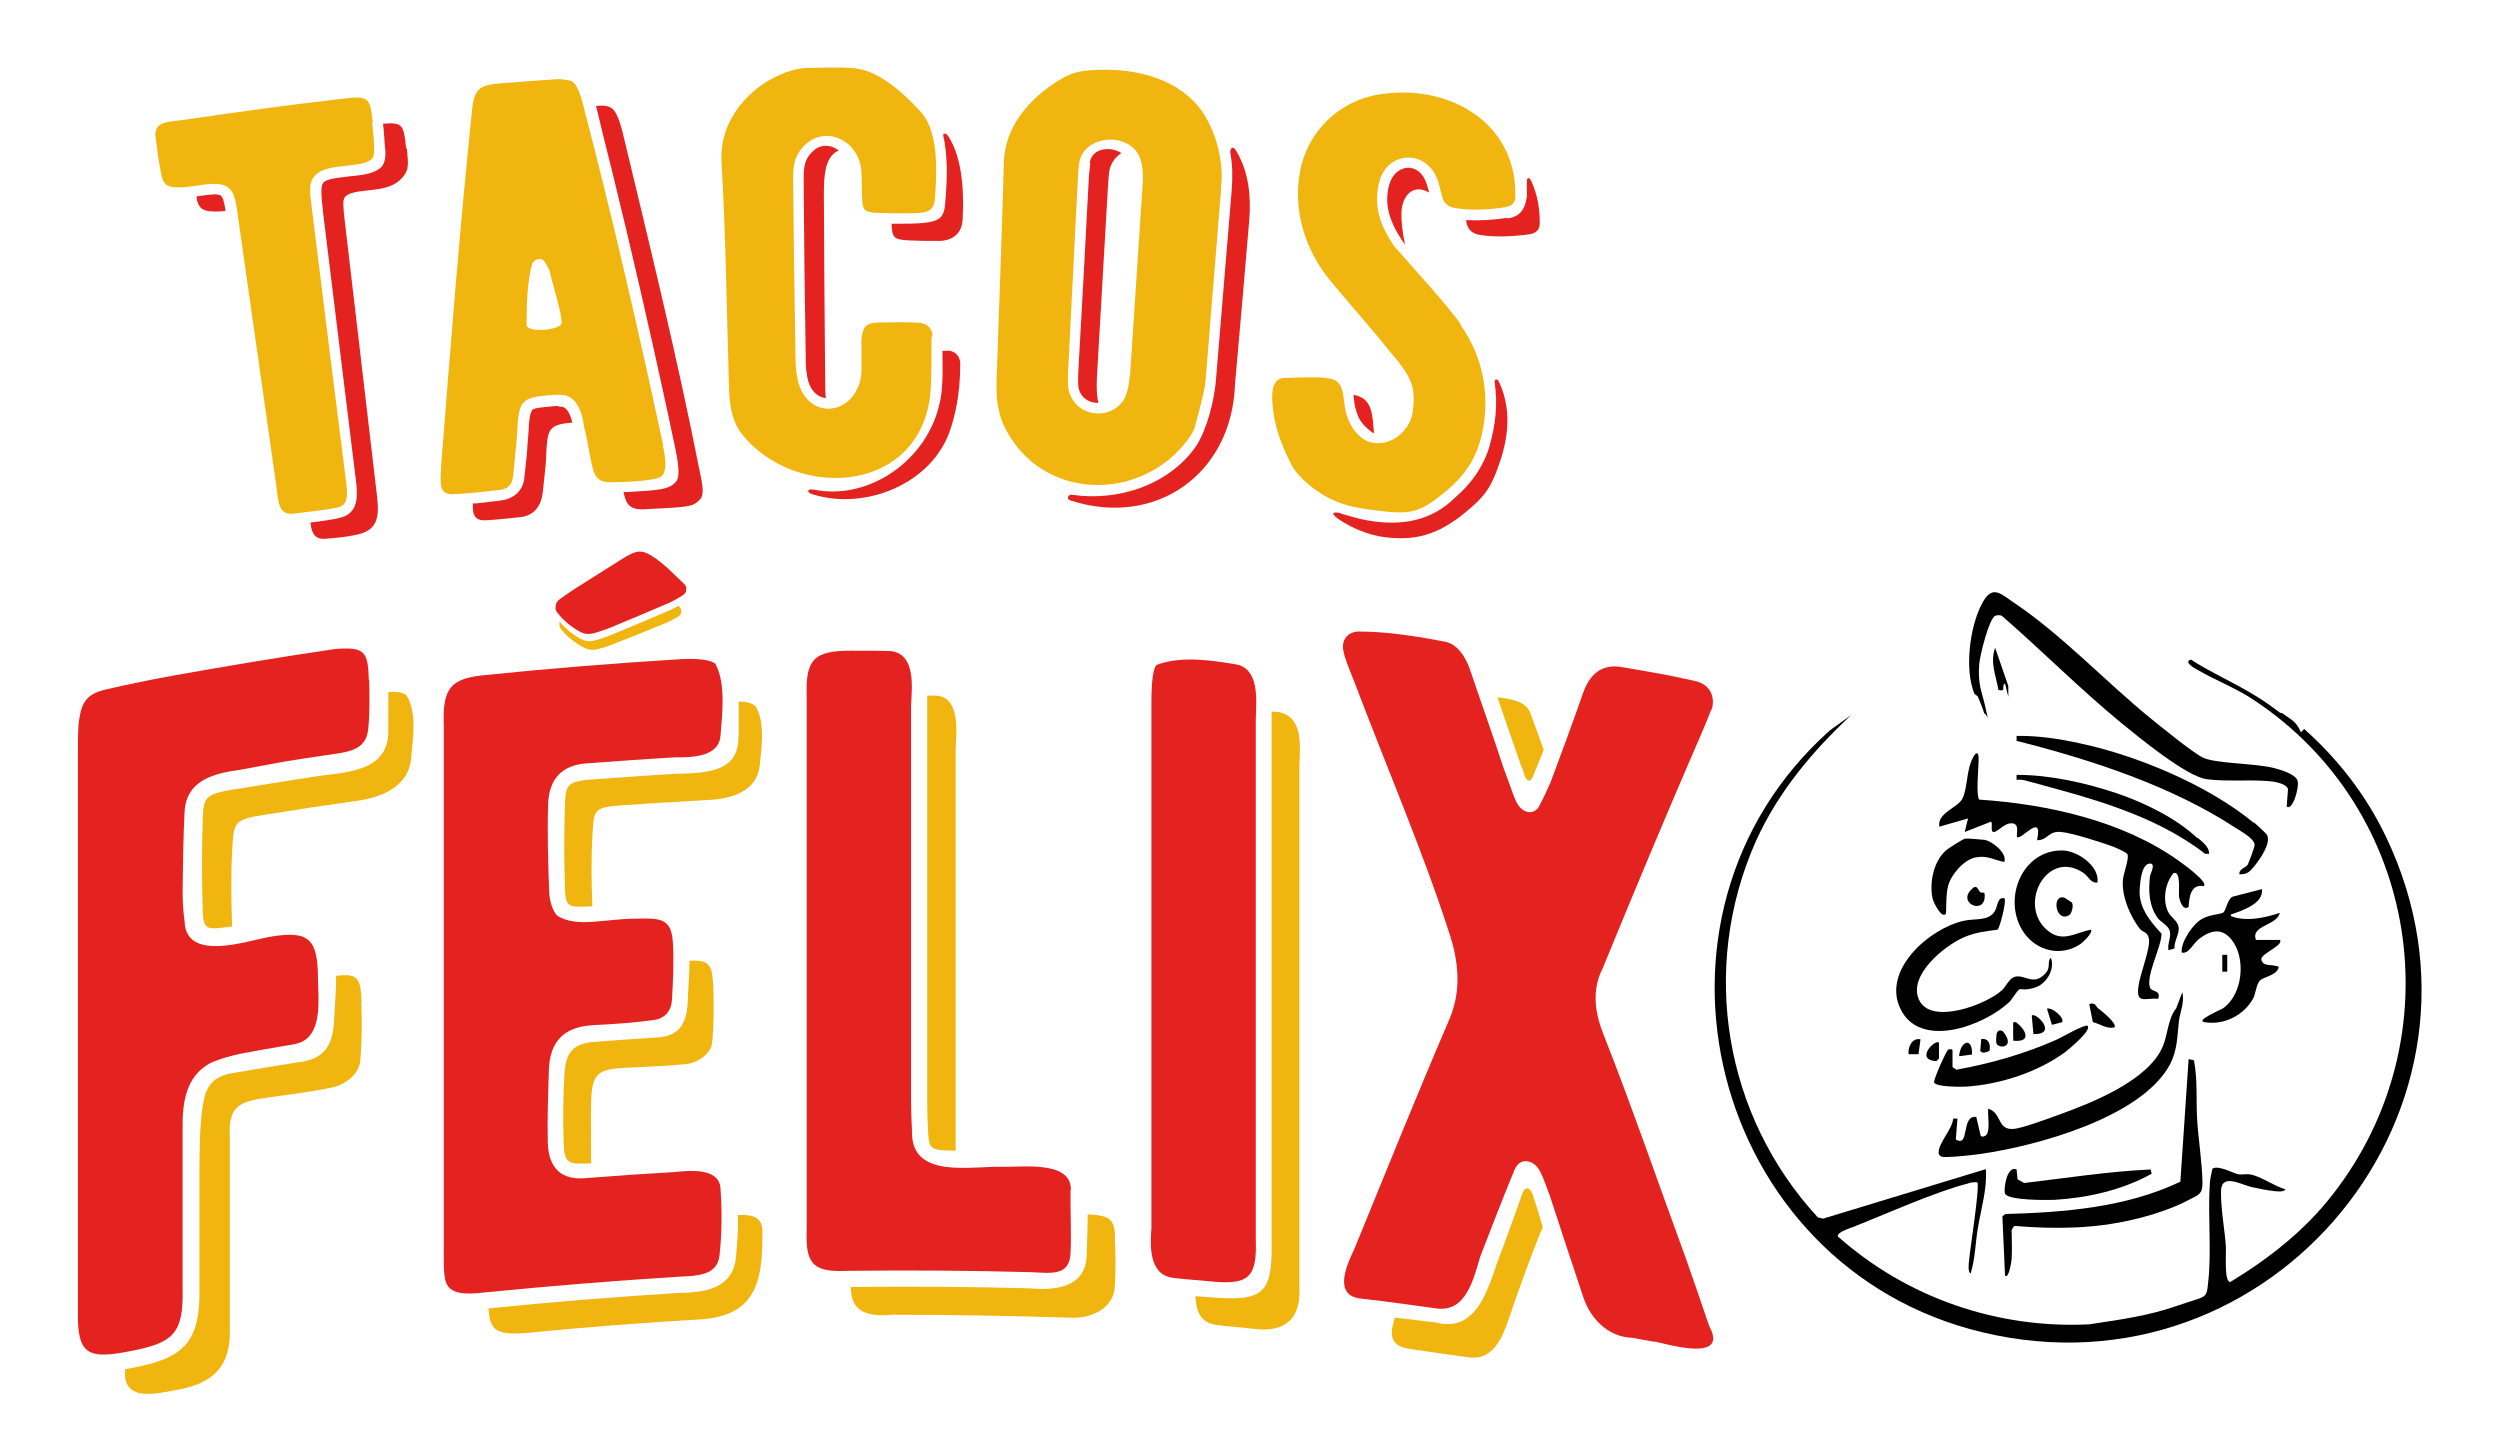
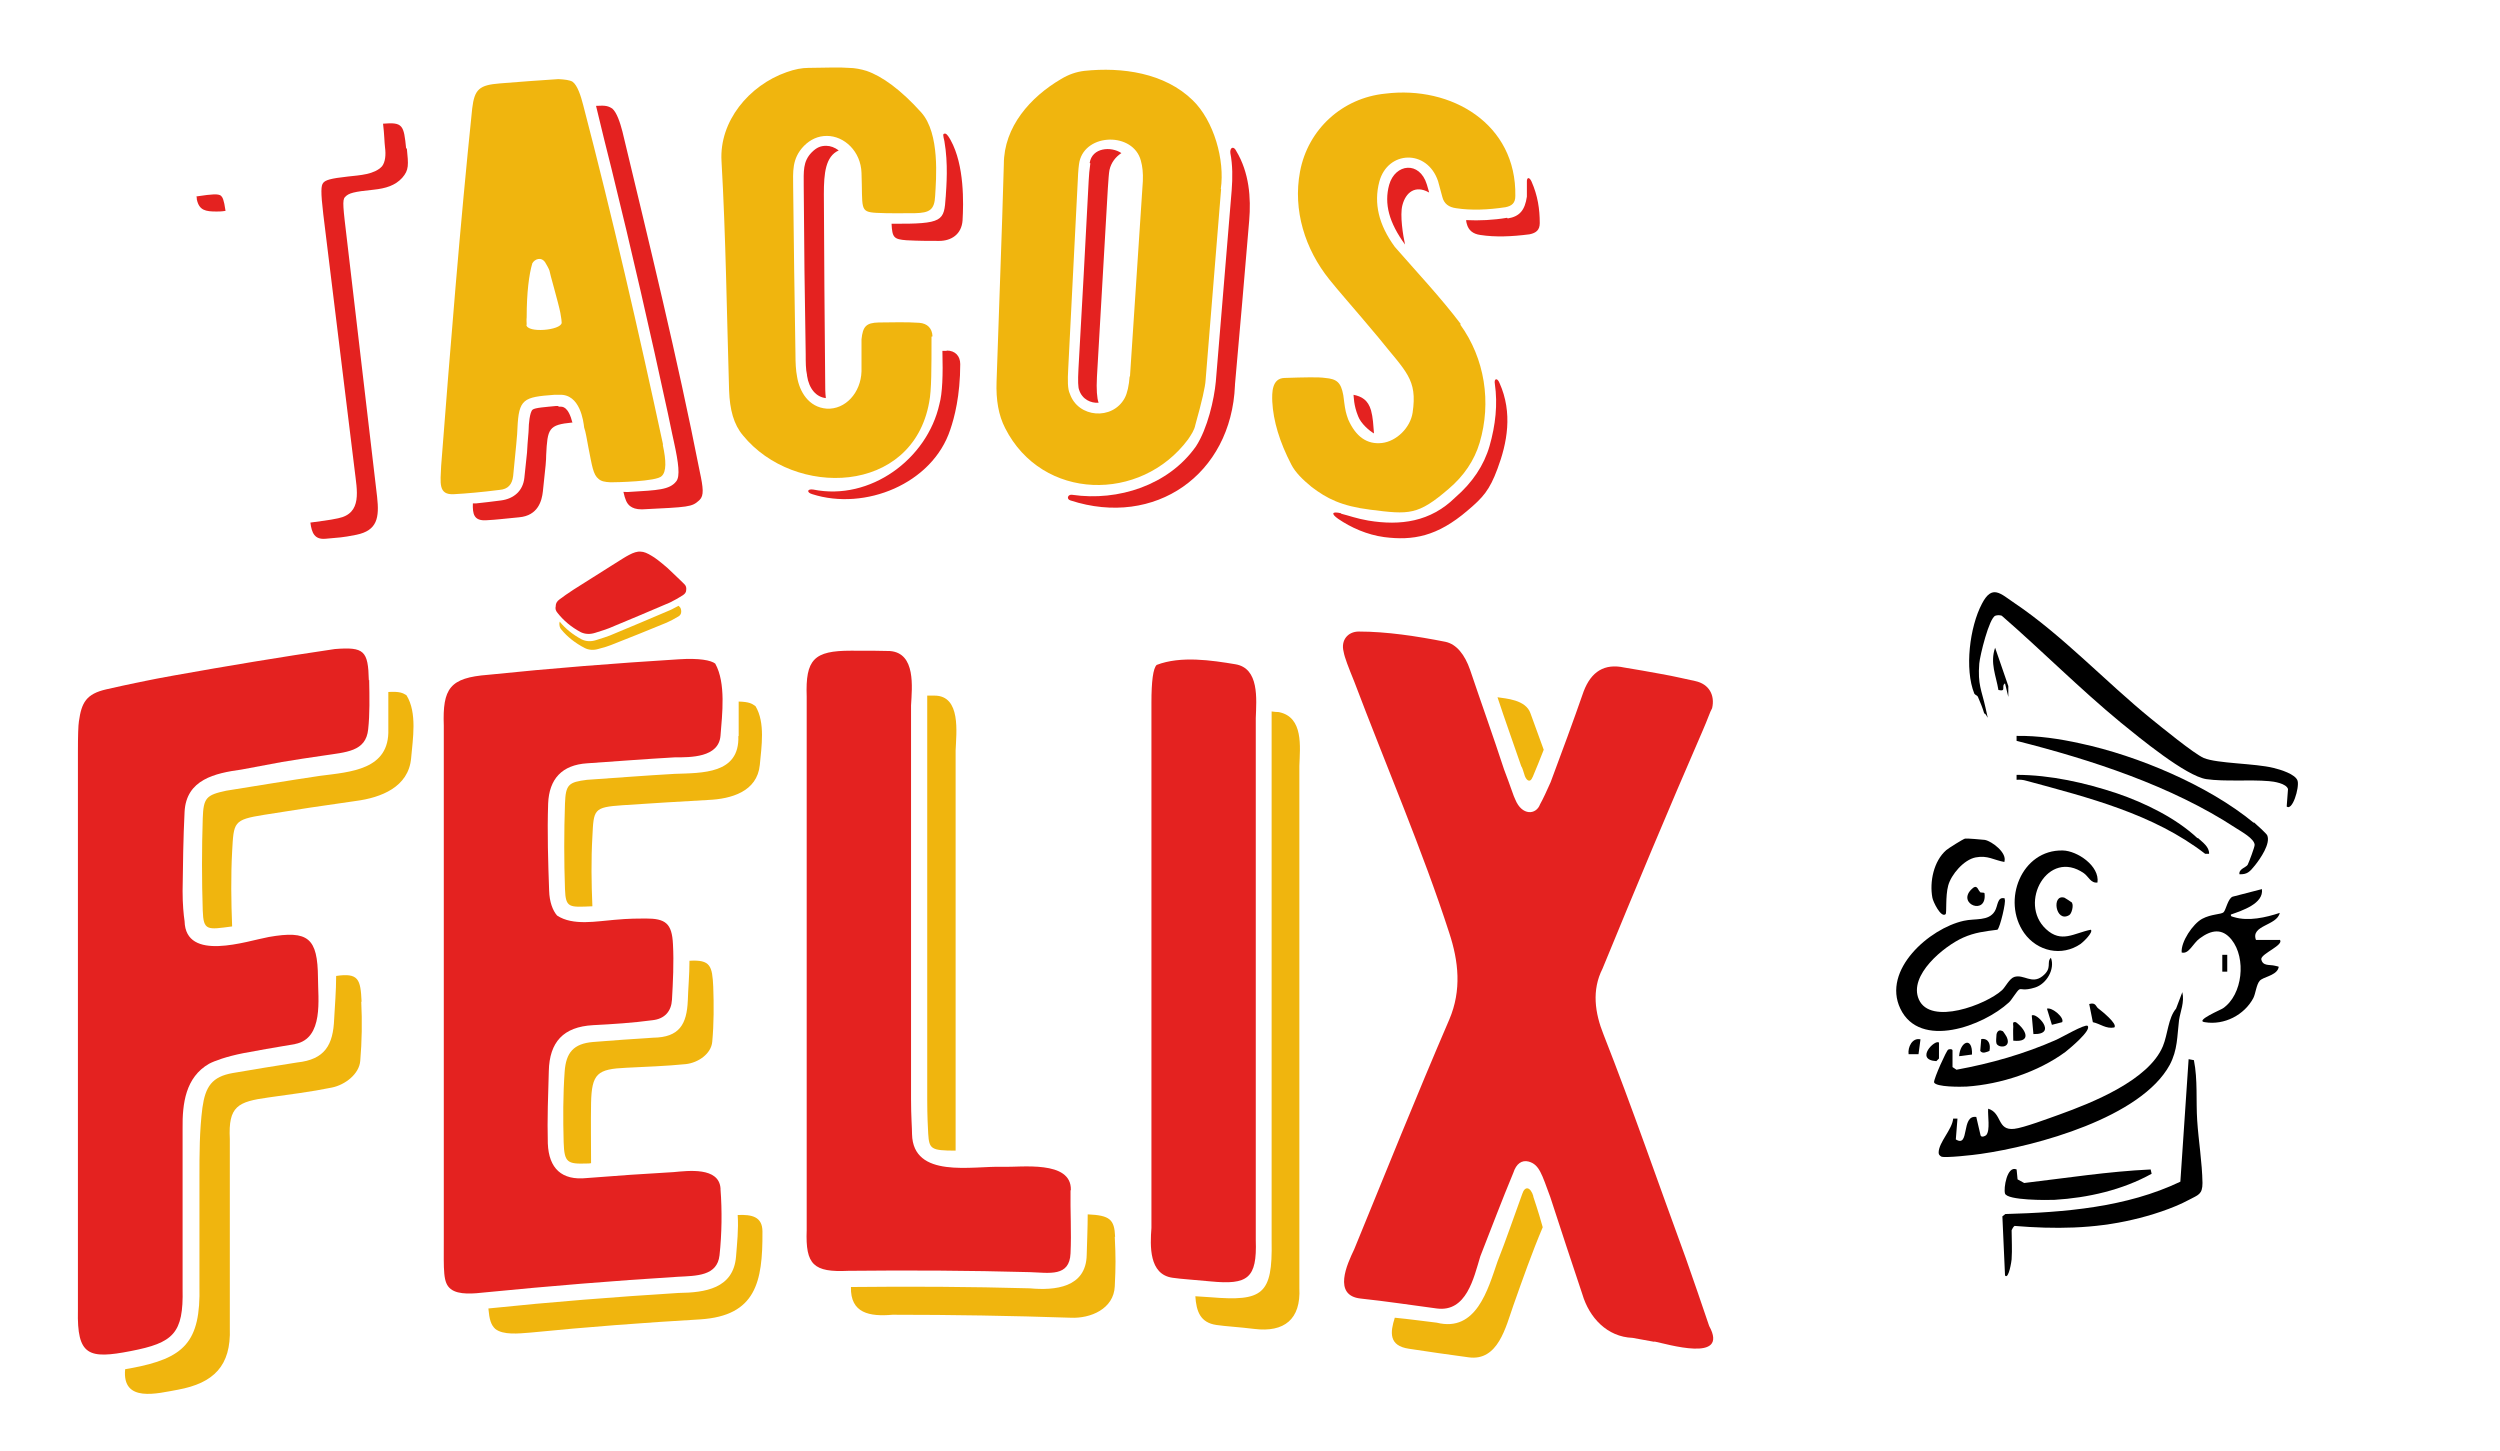
<svg xmlns="http://www.w3.org/2000/svg" id="Capa_1" data-name="Capa 1" width="26.7cm" height="15.5cm" viewBox="0 0 757.1 438.4">
  <g>
    <path d="M111.8,205.3c.1,5.3.2,10.4-.3,15-.7,6.8-6.6,6.9-13.8,8-4.9.7-7.4,1.1-12.3,1.9-4.9.9-7.4,1.4-12.3,2.3-8,1.1-16.7,3-17.2,12.8-.4,7.9-.5,16.1-.6,24,0,4,.3,7.1.6,9.1.3,12.5,18.9,6,25.5,4.8,12-2.1,14.8.3,14.9,12.4,0,6.3,1.8,18.3-6.9,20,.6,0-5.2.8-15.8,2.8-5,1-8.6,2.3-10.3,3.2-7.1,4.1-8.1,12-8,19.6,0,16.2,0,32.4,0,48.6.3,13.5-2.8,16.3-15.7,18.8-12.8,2.5-16.3,1.4-16-12.3,0-56.4,0-112.8,0-169.1,0-4.9.1-8.1.3-9.3.8-5.7,2.2-8.3,8.3-9.7,6.6-1.5,13.7-3,20.5-4.2,16.2-2.9,32.4-5.6,48.7-8,8.9-.7,10.1.5,10.3,9.5Z" fill="#e42220" />
    <path d="M109.5,302.8c-.3-6.8-.9-8.8-7.7-7.8,0,4.6-.4,9.1-.6,13-.3,7.9-2.8,12.3-11.2,13.2-6.5,1-13,2.1-19.5,3.2-6.3,1.1-8.3,4.1-9.2,10.5-.9,7-.9,14.1-.9,21.2,0,10.9,0,21.9,0,32.8.4,17.1-4.6,21.9-20.8,24.9-.7.1-1,.2-1.7.3-1,10.3,9.8,7.3,16,6.2,10.8-2,16.1-7.2,15.7-18.6,0-15.7,0-31.4,0-47.2v-10.1c-.5-10,2.4-11.3,11.7-12.6,6.3-.9,12.9-1.7,19.2-3,4-.8,8.3-4.1,8.6-8.1.5-5.8.6-12,.3-17.9Z" fill="#f0b50e" />
    <path d="M117.6,220.3c.4,12.3-11.4,12.9-20.7,14.1-9.5,1.4-18.9,3-28.4,4.5-6,1.3-6.9,2.1-7.1,8.4-.3,9.2-.3,18.7,0,27.9.2,6.2,1.4,5.8,8.9,4.8-.3-7.6-.4-15.3,0-22.7.5-8.9.3-9.6,9.7-11.1,9.3-1.5,18.5-2.9,27.8-4.2,7.6-1,15.9-4.2,16.7-12.9.5-5.8,1.9-13.8-1.4-19.1-1.1-.7-2-1.2-5.5-1v11.2Z" fill="#f0b50e" />
    <path d="M218.2,359.6c.5,6.5.4,13.5-.3,20-.7,6.3-7,6.2-12.6,6.5-19.4,1.2-38.8,2.8-58.1,4.7-3.7.4-8.3.9-10.7-1-2.4-1.9-2.1-5.4-2.1-15.2v-155.4c-.4-11.3,1.8-14.5,13.4-15.4,19.3-2,38.5-3.5,57.8-4.7,6.2-.4,9.7.3,11,1.3,3.3,5.9,2.1,15.4,1.6,21.8-.5,6.7-9.1,6.6-13.9,6.6-8.8.5-17.7,1.2-26.5,1.8-7.6.5-11.5,4.7-11.8,12.2-.3,8.7,0,17.9.3,26.4.1,3.4,1.1,6,2.4,7.5,4.8,3.2,12.1,1.7,17.4,1.3,4.2-.4,7.6-.4,9.4-.4,6,0,8,1.4,8.3,7.8.3,5.5,0,11.6-.3,16.8-.2,3.5-2.2,5.8-5.9,6.2-5.9.8-12.1,1.2-18,1.5-9,.5-13.2,5.1-13.4,13.9-.2,6.9-.5,14.6-.3,21.9.3,7.6,4.2,11.3,11.8,10.5,8.7-.7,17.5-1.3,26.3-1.8,4.4-.4,13.7-1.6,14.2,4.9Z" fill="#e42220" />
    <path d="M230.9,372.4c0-4.5-3.2-5.2-7.5-5,.3,4.3-.2,8.7-.5,12.6-.8,9.7-9.4,10.9-17.4,11-19.2,1.2-38.4,2.7-57.6,4.7.3,3.4.8,5,2.1,6.2,2.4,1.9,7,1.4,10.7,1.1,17.1-1.7,34.3-3,51.4-4,16.8-1.1,18.9-11.3,18.8-26.5Z" fill="#f0b50e" />
    <path d="M208.3,302.4c-.3,7.3-2.6,11.2-10.5,11.3-6.1.4-12.2.8-18.2,1.3-5.9.5-8.2,3.2-8.6,9-.5,7-.5,14.3-.3,21.4.2,6.1,1.1,6.6,7,6.4.5,0,.8,0,1.3-.1,0-6-.1-12.2,0-18.2.2-9,1.9-10.3,10.7-10.7,5.9-.3,12.1-.5,18-1.1,3.7-.4,7.7-3.1,8-6.8.5-5.4.5-11.2.3-16.6-.3-6.3-.8-8.3-7.2-7.9,0,4.3-.4,8.4-.5,12Z" fill="#f0b50e" />
    <path d="M223.6,222.4c.4,11.5-11,11.1-19.3,11.4-8.8.5-17.7,1.2-26.5,1.8-5.6.7-6.5,1.4-6.7,7.2-.3,8.6-.3,17.4,0,25.9.2,5.8,1.3,5.5,8.3,5.2-.3-7-.4-14.2,0-21.1.4-8.2.3-8.9,9.1-9.5,8.7-.6,17.3-1.1,26-1.6,6.9-.3,14.8-2.5,15.6-10.6.5-5.5,1.7-12.8-1.3-17.8-1.1-.8-1.9-1.3-5.1-1.4v10.4Z" fill="#f0b50e" />
    <path d="M324.2,360c-.1,5.9.3,12.7,0,19-.3,7.2-6.4,5.9-12.3,5.7-18.3-.5-36.7-.6-55-.4-10.5.5-13-1.8-12.6-12.3v-161.6c-.4-11.3,2.2-13.9,13.4-13.9,5.3,0,9.2,0,11.8.1,7.9.6,6.7,11,6.4,16.5v119.1c0,5.3.3,8.8.3,10.7.3,13.6,18.3,9.6,27.4,9.9,5.5.2,20.9-2.1,20.7,7Z" fill="#e42220" />
    <path d="M337.7,374c-.2-5.3-1.6-6.5-8.3-6.8,0,4-.2,8.2-.3,12.3-.2,9.9-9.6,10.8-17.2,10.1-18.1-.5-36.1-.6-54.2-.4-.2,8,5.7,9,12.6,8.4,18,0,36,.3,53.9.9,6.1.3,13.1-2.7,13.4-9.5.3-6.4.3-8.6,0-15Z" fill="#f0b50e" />
    <path d="M282.9,210.1c-.9,0-1.3,0-2.1,0,0,40.8,0,81.5,0,122.3,0,5.1.2,8.4.3,10.4.3,4.6.8,5.1,8.3,5.1v-121.2c.2-5.3,1.7-16.6-6.4-16.6Z" fill="#f0b50e" />
    <path d="M380.3,216.9v158.1c.4,11.6-2.4,13.6-13.7,12.5-5-.5-8.9-.7-11.5-1.1-7.2-1-6.8-9.7-6.4-15.1v-159.1c0-6.4.5-10.4,1.6-11.4,7.3-2.8,16.6-1.4,23.8-.2,7.3,1.2,6.4,10.5,6.2,16.3Z" fill="#e42220" />
    <path d="M387.5,215.1c-1,0-1.4-.1-2.4-.2v160.5c.3,16.1-2.7,18.2-18.5,16.9-1.8-.1-2.7-.2-4.6-.3.3,4.6,1.5,8,6.4,8.7,2.6.4,6.6.6,11.5,1.2,9,1.1,14.1-2.9,13.6-12.4,0-52.7,0-105.4,0-158.1.2-5.8,1.3-14.8-6.2-16.3Z" fill="#f0b50e" />
    <path d="M501,405.8c-2.6-.5-3.9-.7-6.6-1.2-7.7-.3-13.1-6.1-15.2-13.2-3.3-9.8-6.5-19.6-9.7-29.4-2.6-7-3.3-9.9-6.6-10.8-2-.5-3.7.6-4.6,3.4-3.5,8.4-6.7,16.9-10,25.3-2,6.6-4.2,17-13.2,15.8-7.6-1-15.4-2.2-23-3-8.6-.9-4.1-10.5-2-14.9,9.5-23.2,18.9-46.6,28.8-69.6,3.8-8.9,2.8-17.7,0-26.2-8-24.8-19.2-50.8-28.8-76.2-1.7-4.2-2.9-7.2-3.2-9-.9-3.5,1.3-6.1,4.6-6.1,8.4,0,17.6,1.4,26.2,3.1,3.4.7,5.9,3.9,7.5,8.5,3.3,9.8,7,20.1,10.3,30.2,2,5.2,2.9,8.2,3.4,9.1,2,4.9,6.3,4.7,7.5,1.4.9-1.6,2-4,3.2-6.7,3.4-9.1,6.8-18.3,10-27.5,2.3-6,6.3-8.5,12.3-7.2,4.3.7,6.5,1.1,10.9,1.9,4.6.8,8.1,1.7,10.6,2.2,4.2.9,6,4.3,5.1,8.2-.6,1-1.4,3.5-2.9,6.9-10.4,23.9-20.4,47.9-30.3,72-3.3,6.5-2.3,13.4.3,19.9,8.7,22.1,16.6,45.1,24.9,67.7,2.4,6.9,4.8,13.7,7.1,20.6,6.2,11.3-12.9,5.4-16.6,4.7Z" fill="#e42220" />
    <path d="M464.4,361.8c-.9-3-2.6-3.3-3.4-.8-2.5,6.8-4.8,13.7-7.5,20.5-2.9,8.4-6.4,21.5-18.4,18.5-5.1-.6-7.6-1-12.7-1.5-1.4,4.4-1.9,8.5,4.3,9.4,5.9.9,12.1,1.8,18.1,2.6,8.9,1.2,11.2-9.2,13.5-15.7,2.8-7.9,5.6-15.9,8.9-23.7-1.4-5.1-2.6-8.4-2.9-9.4Z" fill="#f0b50e" />
    <path d="M464.1,234.9c1.4-3.4,2.1-5,3.4-8.4-1.6-4.4-2.4-6.6-4-11-1.4-4.2-7.5-4.5-10-4.9,2.3,7,4.8,13.9,7.2,20.9.3.3.6,1.5,1.1,3,.6,1.5,1.7,2,2.3.3Z" fill="#f0b50e" />
    <g>
-       <path d="M112.7,36.6c.4,3.5.6,6.2.6,7.5,0,1.5,0,2.7-.6,3.4-1.4,1.4-4.1,1.7-7.5,2.1-3.8.4-7.9.8-9.9,3.1-2,2.2-1.5,5.1-.6,11.9,3.2,25.8,6.4,51.7,9.7,77.5.8,6.3,1.7,10.3-2.4,11.1-4.4.8-9,1.3-13.2,1.8-4.6.5-4.5-3.8-5.2-9-3.8-26.7-7.6-53.4-11.4-80.1-.8-5.9-1.2-8.2-3.1-9.7-2.2-1.6-6-1.1-9.8-.5-2.1.3-3.7.5-4.4.5-3.5,0-5.3-.2-6-3.7-.8-3.6-1.3-7.7-1.8-11.6-.2-1.4.2-2.5.7-3.1,1.4-1.5,3.7-1.5,8.2-2.1,15.5-2.3,30.9-4.4,46.5-6.2,9.1-1.1,9.5-1.1,10.4,7.1Z" fill="#f0b50e" />
      <path d="M66.9,58.7c.5.5.9,1.1,1.4,4.6-1.1.2-2.2.2-2.7.2-3.3,0-5.3-.3-6-3.7,0-.3,0-.5-.1-.9,0,0,.1,0,.2,0,4.7-.7,6.3-.8,7.2-.2Z" fill="#e42220" />
      <path d="M123.2,44.3c.5,5.1.7,6.6-1.4,9-2.1,2.3-4.9,3.2-8.7,3.6-5.9.6-7.5,1-8.6,2.2-.9.9-.6,3.1.6,13.2,3,25.9,6.1,51.7,9.1,77.6.7,6.3.1,10.2-6.3,11.5-4.5.9-5.1.8-9.3,1.2-3.3.3-4.2-1.7-4.6-4.9,2.8-.4,5.7-.7,8.4-1.3,7.4-1.5,5.7-8.5,5-14.6-3.2-25.8-6.3-51.7-9.5-77.5-.8-6.8-.7-8.7,0-9.5.7-.8,2-1.3,7.5-1.9,3.6-.4,8-.6,10.3-3.1,1-1.3,1.2-3.5.9-5.7-.2-1.6-.2-4-.6-7.2,6-.5,6.3.4,7,7.6Z" fill="#e42220" />
      <path d="M173.3,127.4c-7.2.7-7.5,1.8-7.9,9.9,0,1.4-.1,3-1,11-.3,2.7-1.4,7.3-7.2,7.8-5.4.5-6.3.7-10,.9-3.7.2-4.1-1.9-4-5.1.4,0,.5,0,.9,0,2.3-.2,5-.6,7.6-.9,3.9-.5,6.7-2.9,7.1-6.9.3-3.1.5-4.6.8-7.6.2-3.9.5-6.1.5-7.1,0-1.3.3-5.2,1.2-5.9.7-.6,4.1-.8,7-1.1.3,0,.4,0,.7,0,0,0,.1,0,.2.2.1,0,.2,0,.4,0,.7,0,2.5-.2,3.8,5Z" fill="#e42220" />
      <path d="M200.8,134.1c-7.4-34.4-15.4-69.2-24.2-102.9-.7-2.7-1.7-5.9-3.2-7-.8-.5-2.4-.7-4.3-.8-7.1.5-10.6.7-17.7,1.3-6.2.5-7.7,1.7-8.4,7.6-3.7,35.7-6.6,72.1-9.4,108.2-.2,5.1-1,8.9,3.9,8.6,3.7-.2,8.3-.6,13.8-1.3,2.5-.2,3.8-1.6,4.1-4.2.8-8,1.3-13,1.3-14.4.4-9,1.8-9.5,11.2-10.2,0,0,.5,0,1.5,0,6.3-.3,7.3,8.1,7.5,9.9.5,1.4.8,3.5,1.3,6.1,1.1,5.5,1.4,8.2,3.1,9.5.8.7,1.8.9,3.6,1,1.4,0,14-.2,15.5-1.9,1.4-1.3,1.4-4.5.3-9.5ZM159.5,97.8c0-.5-.1-1.4,0-2.3,0-7.4.7-12.9,1.7-16.3.7-1.3,2.7-2.1,3.9-.3.6,1,1.1,1.9,1.3,2.5,0,.5,2.7,9.7,3.3,12.8.3,1.6.4,2.6.4,3-.2,2.3-10.5,3.2-10.7.6Z" fill="#f0b50e" />
      <path d="M211.7,151c-2.2,2-3.1,2-17.3,2.7-1.8,0-2.8-.4-3.6-1-1-.8-1.5-2-2-4.3.5,0,1.2.1,2,0,8.3-.5,12-.6,14-3.2,1.2-1.5.7-5.5-.7-11.9-.2-.7-.6-2.9-1.8-8.5-5.3-24.5-11.1-49.9-17.1-74.2-1.4-5.5-3-12-4.7-19.1,3.1-.2,3.7.1,4.9.8,1.4,1.2,2.4,4.3,3.1,7,8.2,34.2,16.6,68.4,23.4,102.9,1.1,5.1,1.3,7.3,0,8.6Z" fill="#e42220" />
      <path d="M282.1,101.4c0,9.6,0,16.3-.7,19.8-5,28.2-40.9,29.1-56.4,10.1-2.8-3.3-4-7.8-4.2-13.6-.7-23.1-1-46.9-2.3-69.5-.7-12,8.3-22.9,19.7-26.9,2.5-.9,4.7-1.3,6.6-1.3,5.6-.1,9.9-.2,12.3,0,1.7,0,3.7.4,5.3.9,4.7,1.6,10.4,5.7,16.6,12.6,5.7,6.4,4.5,20.1,4.2,25.3-.2,4.2-1.7,5.1-6.1,5.2-3.9,0-7.8.1-11.7-.1-5.2-.3-4.1-1.3-4.5-12.1-.2-6.5-5.2-11.2-10.5-11.2-2.7,0-5,1.1-6.9,3-3.8,3.9-3.3,8-3.3,12.3.2,16.9.4,34,.7,50.9,0,2.4.1,4.8.5,6.8.7,4.3,3.4,9.2,9,9.6,5.6.3,10.3-4.8,10.5-11.3,0-3.9,0-5.8,0-9.7.4-3.9,1.4-5,5.2-5.1,3.8,0,8.2-.2,12.3.1,2.5.2,3.9,1.7,4,4.1Z" fill="#f0b50e" />
      <path d="M245.8,45.6c-2.7,2.8-2.4,5.7-2.4,10.2.1,16.9.3,34,.6,50.9,0,2.4,0,4.6.4,6.3,0,0,0,.1,0,.2.6,4,2.8,6.5,5.7,6.8-.2-1.6-.2-3.3-.2-5.1-.2-18.8-.3-37.8-.4-56.7,0-6.3.5-11.4,4.5-13.2-1.2-.9-2.5-1.4-3.8-1.4-1.7,0-2.9.5-4.4,2Z" fill="#e42220" />
      <path d="M286.7,105.7c-.5,0-.8,0-1.3,0,.2,7.4,0,12.8-.9,16.1-3.7,16.7-21,29.4-38.2,25.9-1.9-.3-2.1.9-.3,1.4,15.9,5.1,36.4-3.1,41.8-19.6,1.2-3.5,3-10.2,3-19.8,0-2.4-1.5-4.1-4.1-4.1Z" fill="#e42220" />
      <path d="M286.4,59c-.5,7.4-.6,8.3-16.4,8.2.2,4.2.7,4.7,4.5,5,3.9.2,6.1.2,9.9.2,3.7,0,6.8-2,7.1-6.2.3-5.2.6-16.7-3.6-24.3-.4-.7-1.1-2-1.7-2-.8,0-.6.5-.2,2.3,1.2,6.9.6,13.6.4,16.9Z" fill="#e42220" />
      <path d="M369.7,56.7c1.3-8.8-2.1-20.7-8.5-26.9-8.5-8.3-21.4-10.1-32.8-8.9-2.5.3-4.8,1.1-7.1,2.5-9.2,5.4-17.3,14.4-17.3,25.8-.6,21.9-1.5,43.9-2.2,65.8-.2,5.6.6,10.2,2.6,14.1,11.2,22.1,41.1,22.6,55.4,3.4,1-1.5,1.9-2.8,2.2-4.4,2-7.1,3-11.6,3.1-13.5,1.6-19.3,3.1-38.6,4.7-57.9ZM342.1,113.4c-.2,2.8-.7,5.1-1.5,6.6-3.7,6.8-14.1,6-16.6-1.3-.7-1.4-.7-4.1-.5-7.6,1-19,1.9-38.1,2.9-57.1.1-2.8.3-4.6.5-5.6,1.9-8.7,16.3-9,18.6-.3.5,1.8.7,3.7.6,6.2-1.3,19.7-2.6,39.5-3.9,59.2Z" fill="#f0b50e" />
      <path d="M374,115.9c1.5-16.5,2.9-33.1,4.3-49.6.6-7,0-14.6-3.9-21.1-.8-1.7-2-1.1-1.8.6.7,3.6.7,7.5.4,11.3-1.6,19.3-3.2,38.6-4.8,57.9-.5,5.4-2.5,14.2-6,19.6-8.3,11.8-23.6,16.7-37.4,14.7-1.4-.3-2,1.3-.6,1.7,25.5,8.3,48.7-7.7,49.8-34.9Z" fill="#e42220" />
      <path d="M330.2,48.9c-.3,2.4-.4,3.1-.5,5.2-1,19-2,38.1-3.1,57.1-.2,3.7-.1,5.6.2,6.3.9,2.9,3.6,4.1,5.9,3.9-.5-1.3-.7-4.1-.5-7.8,1.1-19,2.2-38.1,3.3-57.1.2-2.8.3-4.6.5-5.6.5-2.2,1.8-3.9,3.6-5.1-3.1-2.1-8.9-1.7-9.6,3Z" fill="#e42220" />
      <path d="M442.2,97.7c7.5,10.4,9.5,23.6,5.9,35.8-1.6,5.4-4.8,10.1-9.4,14-9.3,8-11.9,7.8-23.7,6.3-8.8-1.1-13.2-3.4-17.8-6.9-2.8-2.3-4.9-4.4-6.1-6.7-3.6-6.9-5.5-13.3-5.8-19.1-.1-2.6-.2-7.1,3.7-7.2,6.1-.2,10.4-.3,12.3,0,3.6.3,4.8,1.4,5.5,5.2,0,.3.2,1.1.3,2.3.3,2.2.5,3.2,1.2,5.1,2.3,5.2,5.7,7.6,10.2,7.1,4.4-.5,8.6-4.6,9.3-9.2,1.5-10.2-2-12.3-10.4-22.8-4-4.8-6.1-7.2-10.2-12-1.9-2.2-2.8-3.3-4.6-5.5-7.4-9.2-11.1-21-8.9-32.7,2.4-12.8,12.8-22.3,25.8-23.6,20.1-2.5,39.8,9.2,39.4,31,0,2.1-1,3-3,3.4-5.3.8-10.4,1-14.9.3-2.3-.3-3.7-1.4-4.2-3.4-.5-1.9-.8-2.9-1.3-4.8-3.3-9.8-15.3-9.3-17.8.2-1.7,6.5-.2,13,4.7,19.7,6.7,7.7,13.8,15.2,20,23.4Z" fill="#f0b50e" />
      <path d="M406.2,154.9c-2.9-.7-3.2.1-.9,1.7,3.8,2.6,8.7,4.8,13.9,5.5,8.6,1.1,16-.1,25.3-8.1,4.6-3.9,6.6-6.1,9-12.6,2.9-7.7,4.7-16.9.6-26-.7-1.7-1.7-1.3-1.4.3.9,6.2.2,12.5-1.6,18.8-1.7,5.9-5.2,11.1-10.4,15.6-7.5,7.4-16.6,8.6-26.3,7-3.5-.6-5.9-1.5-8.3-2.1Z" fill="#e42220" />
      <path d="M416.1,130.7c-.2-2.5-.3-4.8-.9-7-.9-3.1-2.8-4.2-5.3-4.7.1.5,0,3.1,1.4,6.5.8,2.2,3.5,4.5,4.8,5.2Z" fill="#e42220" />
      <path d="M432.8,57.7c-.3-1-.4-1.4-.7-2.4-2.2-7.2-9.6-6.3-11.4.1-1.6,5.8,0,11.5,4.8,18.1-.6-2.7-1.6-8.9-.8-11.9,1-3.9,3.9-6.2,8-3.9Z" fill="#e42220" />
      <path d="M456.4,65.4c-4.2.7-8.4.9-12.4.7,0,.4.1.7.2,1.1.5,2,1.9,3.1,4.1,3.4,4.5.7,9.5.5,14.9-.2,2-.4,3.1-1.3,3.1-3.4,0-4.2-.6-8.3-2.5-12.6-.7-1.5-1.5-1.3-1.4.3,0,.9,0,3.4,0,4.3-.6,4-2.1,6-5.8,6.6Z" fill="#e42220" />
    </g>
    <g>
-       <path d="M691.1,215.4c2.7,2,4.2,2.3,5.7,5.8l1-1c10.3,9.2,18.7,20,24.7,32.5,39.3,81.8-34.3,171.3-122.2,150.2-82.3-19.7-109.4-125.9-46.1-182.3l6.4-4.6c-11.8,11-22.2,23.4-28.9,38.3-17,38.4-9.6,83,18.8,113.8l1.6.4,49.3-15c.4,6-1.4,11.8-2.4,17.7-.8,4.7-.8,9.3-2.2,13.9-.9-.3-.6-3-.5-3.8.2-3,3.4-22.9,2.5-23.8-1-.1-2,0-3,.4-9.8,2.5-24.9,9.3-34.8,13.2-.8.3-4.9,1.6-4.4,2.8,20.8,18.5,48.2,28,76.1,26.6,9.2-1.4,17.7-2.5,26.6-5.6s8.9-1.9,9.4-6.9c1.1-9.5-.1-20.1.5-29.7,0-1.5.5-3.4.8-4.9,1.6-1.2,5.8,1.1,7.6,1.6,1.1.3,2.6-.1,3.9.1,3.2.6,7.3,3.6,10.6,4.5-.3,1-3,.6-3.8.5-1.8-.2-4.2-.7-6.1-1.1-3.5-.7-9.6-4.6-9.6,1.4s1.2,11.6,1.5,16.9c.1,1.8-.6,10.3,1.3,10.4,11.7-7.1,22.7-15.7,31.1-26.6,37-47.5,26.3-116.5-24-149.7-5.4-3.6-11.5-5.9-17-9.1-.9-.5-4.4-2.4-2-3.1,6.2,4,13.1,7,19.3,10.8,2.7,1.6,5.3,3.5,7.7,5.3Z" />
-       <path d="M599.5,241.6c20.6,1.4,43.4,6.4,60.4,18.6,1,.7,8.9,6.3,7.5,7.6-4-.7-4.4,3.3-4.6,6.3-1.7,1.3-2.7-1.8-2.9-3.1s.7-8.1-1.7-7.1c-2.5,3-3.3,7.9-1.7,11.5,1,2.2,3.3,2.8,3.3,5.4,0,1.8-1.4,3.8-1.3,5.9l-1.8.5c-.4-1.9.9-4,.4-5.8s-2.9-2.8-3.7-4c-2.6-3.6-2.8-8.1-2.3-12.5,0-.7,2.1-4.3-.3-3.9s-2.7,6.2-2.8,7.5c-.5,5.6,3.1,9.9,6.6,13.7,0,4-4.8,12.7-3.5,16.3.5,1.5,3.4.6,2.5,3.4-4.1-.3-6.7,1.7-6-3.7.4-3.5,3.6-11.4,3.2-14.3-.3-2.3-1.9-2.1-2.8-3.2-3-3.9-5.5-9.9-5.1-14.8.1-1.8,2.1-6.7,1.3-7.9-1.2-.9-2.7-1.5-4.1-2.1-3.1-1.2-12.9-4.3-15.9-4.5-4-.4-3.9,2.5-7.3,2.5,1.9-8.9-4.9.3-6.1-1-.1-1.3.6-3.3-.8-4-2.6-.8-4.7,2.3-6.1,2.5s-.2-3-1-3.1l-7.9,3.1,1-4.1-8.7,2.5c-.7-4.2,5.6-5.7,7-8.5s1.3-7.8,2.6-11.1,2.5-3.7,2.3-.2c0,1.8-.9,10.9.3,11.7Z" />
      <path d="M692.5,243.7l.4-5.3c-.5-1.7-4.3-2.3-5.8-2.4-5.8-.5-13.3.2-18.9-.6-6.2-.9-20.5-12.7-25.9-17.1-12.5-10.3-23.9-21.8-36.1-32.4-.6-.2-1.3-.2-1.9,0-1.9.6-4.7,12.1-4.9,14.5-.5,6.4.7,8,1.9,13.4s.5,1.8-.4,1.7c-.5-1.7-1.2-3.4-1.9-5-.2-.5-.9-.6-1.1-1-3-7.4-1.4-20.2,2.3-27.2,3.1-6,5.6-3.1,9.9-.2,14.3,9.6,27.8,24,41.2,34.9,3.1,2.5,13.1,10.7,16.1,12,4.1,1.7,15.5,1.6,21.1,3,2.1.5,6.7,1.9,7.3,3.9.6,2-1.6,9.5-3.4,7.7Z" />
      <path d="M591.3,338.2h1.5s-.5,6.3-.5,6.3c4.3,2.7,1.5-7.5,6.2-6.8l1.3,5.6c.3.7,1.4.2,1.7-.1,1.3-1.4.4-6.1.6-8,4.3,1.3,2.6,6.7,7.9,6.1,2.8-.3,10.5-3.2,13.6-4.3,10-3.6,27.1-10.4,31.4-20.7,1.5-3.6,1.6-8.6,4-11.4l1.9-5c.7,3.1-.6,5.8-1,8.5-.6,5-.4,8.9-2.8,13.5-8.7,16-40.4,24.6-57.3,27-1.9.3-10.9,1.3-11.9.8-.6-.4-.8-.6-.8-1.3.1-3.1,4.1-6.9,4.4-10.2Z" />
      <path d="M609.2,380.8c0,.4-.9,6.3-2,4.9l-.8-17.9.9-.7c17.9-.5,36.7-2,53-9.8l2.5-37.1,1.6.3c1.2,6,.6,12.3,1,18.3.4,6.1,1.5,12.7,1.6,18.9,0,3.5-1.3,3.6-4.1,5.1-4.8,2.6-11.7,4.8-17,6-11.8,2.8-23.8,2.9-35.8,1.9-.3.1-.9,1.2-.9,1.3,0,2.8.2,6,0,8.7Z" />
      <path d="M607.1,271.8c.5.5-1.4,8.6-2.2,9.2-3.8.5-6.8.8-10.4,2.4-5.8,2.6-16.6,11.4-13.4,18.7,3.5,8,20.4,1.6,25.2-2.8,1-.9,2.2-3.5,3.7-4,2.9-.9,5.3,2.3,8.5-.2s1.1-4.2,2.6-5.6c1.3,3.4-1.3,7.9-4.8,9s-4.1.2-4.8.6-2.3,3.2-3.1,3.9c-7.8,7.2-27,14.3-32.9,1.9-5.6-11.7,8.8-24.3,19.2-26.6,3.5-.8,7.5.2,9.4-2.9,1-1.6.7-4.5,3-3.9Z" />
      <path d="M682.6,248.5c.7.6,3.8,3.4,4,3.9,1.1,2.5-2.1,7.1-3.7,9.1s-2.4,2.8-4.7,2.7c-.3-1.6,2.1-2.1,2.5-2.9s2.1-5.3,2.1-6c-.1-1.9-4-4-5.7-5.1-19.5-12.8-43.9-20.7-66.4-26.4v-1.5c6.5-.1,13.1.9,19.4,2.3,17.3,3.7,38.7,12.7,52.4,24Z" />
      <path d="M690.4,284c1.5,1.6-5.6,4.2-5.6,5.9.4,2.2,2.5,1.6,4.1,2s1.2.1,1,1c-1,2.1-4.6,2.4-5.6,3.6s-1.2,3.8-1.9,5.2c-2.7,5.1-8.8,8.3-14.7,7.3-3.2-.4,5.2-3.9,5.5-4.2,6-4.1,7.1-15.2,2.6-20.8-2.9-3.6-6.2-2.9-9.6-.4-2.1,1.5-3.3,4.9-5.5,4.3-.3-3.2,3.4-8.7,6.2-10.2s5.8-1.3,6.5-2,1.3-4.1,2.7-4.7l8.9-2.3c.6,4.4-6,6.5-9.4,7.7-.1.7.5.6,1,.8,4.3,1.3,9.6.1,13.8-1.3-.8,3.9-8.9,3.7-7.2,8.2h7.2Z" />
      <path d="M635.2,266.7c-2,.3-2.7-1.8-4.1-2.8-10.9-7.6-20,9-11.5,16.9,4.7,4.4,8.5,1.2,13.6.2.8.8-2.4,3.8-3.1,4.3-5.7,3.9-13.1,2.3-17.1-3.3-6.9-9.8-.8-25.3,11.7-25,4.4.1,11.2,4.7,10.5,9.7Z" />
      <path d="M632.2,310.1c1.4,1.3-5.7,7.1-6.7,7.9-8.3,6.1-19.6,9.8-29.9,10.5-1.6.1-9.4.2-9.9-1.3,0-1.3,3.8-9.7,4.3-9.9s1.3-.2,1.3.3v5c0,0,1.2.8,1.2.8,10.4-1.9,20.6-4.8,30.3-9.1,1.4-.6,8.6-4.8,9.4-4.2Z" />
      <path d="M610.7,353.5l.3,3.1,2,1.1c12.7-1.5,25.5-3.5,38.3-4.1l.3,1.3c-8.8,4.9-19.3,7.3-29.4,7.9-2.2.1-14.3.2-15-1.9-.5-1.5.6-8.6,3.5-7.3Z" />
      <path d="M665.6,253.2c1.4,1.3,3.5,2.7,3.4,4.8h-1.2c-15.7-12.1-35.3-17-54.1-22.1-1-.3-2-.4-3-.3v-1.5c10.2,0,20.8,2.4,30.4,5.6,8.5,2.9,17.9,7.5,24.4,13.6Z" />
      <path d="M607.1,260.5c-3.4-.6-5.1-2.1-8.8-1.4-3.6.7-7.4,5.2-8.3,8.5s-.4,8.4-.8,8.7c-1.4,1.2-3.8-3.8-4-5-.9-4.8.4-11.1,4.2-14.4.7-.6,5-3.3,5.7-3.5.5-.1,5.2.3,6,.4,2.1.4,6.8,3.9,5.9,6.6Z" />
      <path d="M608.2,210.5l-1-4.1c-1.3.8.6,2.6-2,2-.7-4.3-2.6-8.2-1-12.8l4,11.6v3.2Z" />
      <path d="M635.4,304.8c.9.7,6,4.7,4.9,5.8-2.5.5-4.2-1.1-6.5-1.6l-1.1-5.5c2-.6,2,.8,2.7,1.3Z" />
      <path d="M599.6,269.6c.4.3,1.3,0,1.4.4.8,6.8-8.3,3.3-4.1-1.1,1.9-2,2,0,2.7.6Z" />
      <path d="M627.5,272.9c.5.8-.1,3.3-.9,3.7-4.1,2.4-5.4-6.5-1.4-5.3.1,0,2.2,1.4,2.3,1.5Z" />
      <path d="M615.8,312.6l-.5-5.6c1.2-1.2,8.1,5.8.5,5.6Z" />
      <path d="M587.2,315.2v4.8c0,0-.8.8-.8.8-6.7-.4-.3-6.8.8-5.6Z" />
      <path d="M609.7,314.7c0-1.4-.1-2.9,0-4.4,0-.8-.4-1.5.8-1.3,3.1,2.3,4.9,6.2-.8,5.6Z" />
      <path d="M624.5,309l-3.1.8-1.5-4.9c1.6-.5,5.4,2.8,4.6,4.1Z" />
      <path d="M581.6,314.2l-.6,4.5h-3c-.3-2.1,1.1-5.1,3.6-4.5Z" />
      <path d="M606.5,311.7c.1,0,1.3,1.8,1.3,2,1.3,3.2-2.7,3.2-3.2,1.7-.2-.8,0-1.6,0-2.4s.6-2,1.8-1.3Z" />
      <path d="M593.3,319.3c.3-4.5,4.1-6.1,3.9-.5l-3.9.5Z" />
      <path d="M602.5,317.7c-.8.3-2.1,1-2.8,0l.3-3.6c2.2-.3,2.9,1.6,2.5,3.5Z" />
      <rect x="673" y="288.6" width="1.5" height="5.1" />
    </g>
  </g>
  <g>
    <path d="M206.3,184.7c0-.6-.1-1.2-.6-1.6,0,0-.1-.1-.2-.2-.8.4-1.5.8-2.3,1.2-6.1,2.6-12.2,5.2-18.5,7.8-.8.3-2.2.8-4.2,1.4-1.6.5-3,.4-4.3-.2-2.8-1.5-5-3.3-6.7-5.4,0,.2-.1.3-.1.5,0,.7.1,1.4.6,1.9,1.8,2.2,4.2,4.1,7.1,5.6,1.2.6,2.6.7,4,.3,1.9-.5,3.2-.9,3.9-1.2,5.8-2.3,11.4-4.5,16.9-6.8,1.1-.5,2.3-1.1,3.6-1.9.5-.3.8-.8.8-1.4Z" fill="#f0b50e" />
    <path d="M168.3,182.9c0-.7.4-1.4,1.1-1.9,1.2-.9,2.6-1.9,4.3-3,1.1-.7,3-1.9,5.7-3.6,2.4-1.5,4.3-2.7,5.7-3.6,2.7-1.7,4.4-2.8,5.4-3.3,1.3-.7,2.5-1.1,3.5-1,1,0,2.1.5,3.4,1.3.9.5,2.5,1.7,4.8,3.7,3.2,3,4.9,4.7,5.1,4.9.5.5.6,1.1.5,1.8,0,.6-.4,1.1-1,1.5-1.4.9-2.7,1.6-3.9,2.2-6.1,2.6-12.2,5.2-18.5,7.8-.8.3-2.2.8-4.2,1.4-1.6.5-3,.4-4.3-.2-3-1.6-5.3-3.6-7.1-5.9-.5-.6-.7-1.2-.5-2Z" fill="#e42220" />
  </g>
</svg>